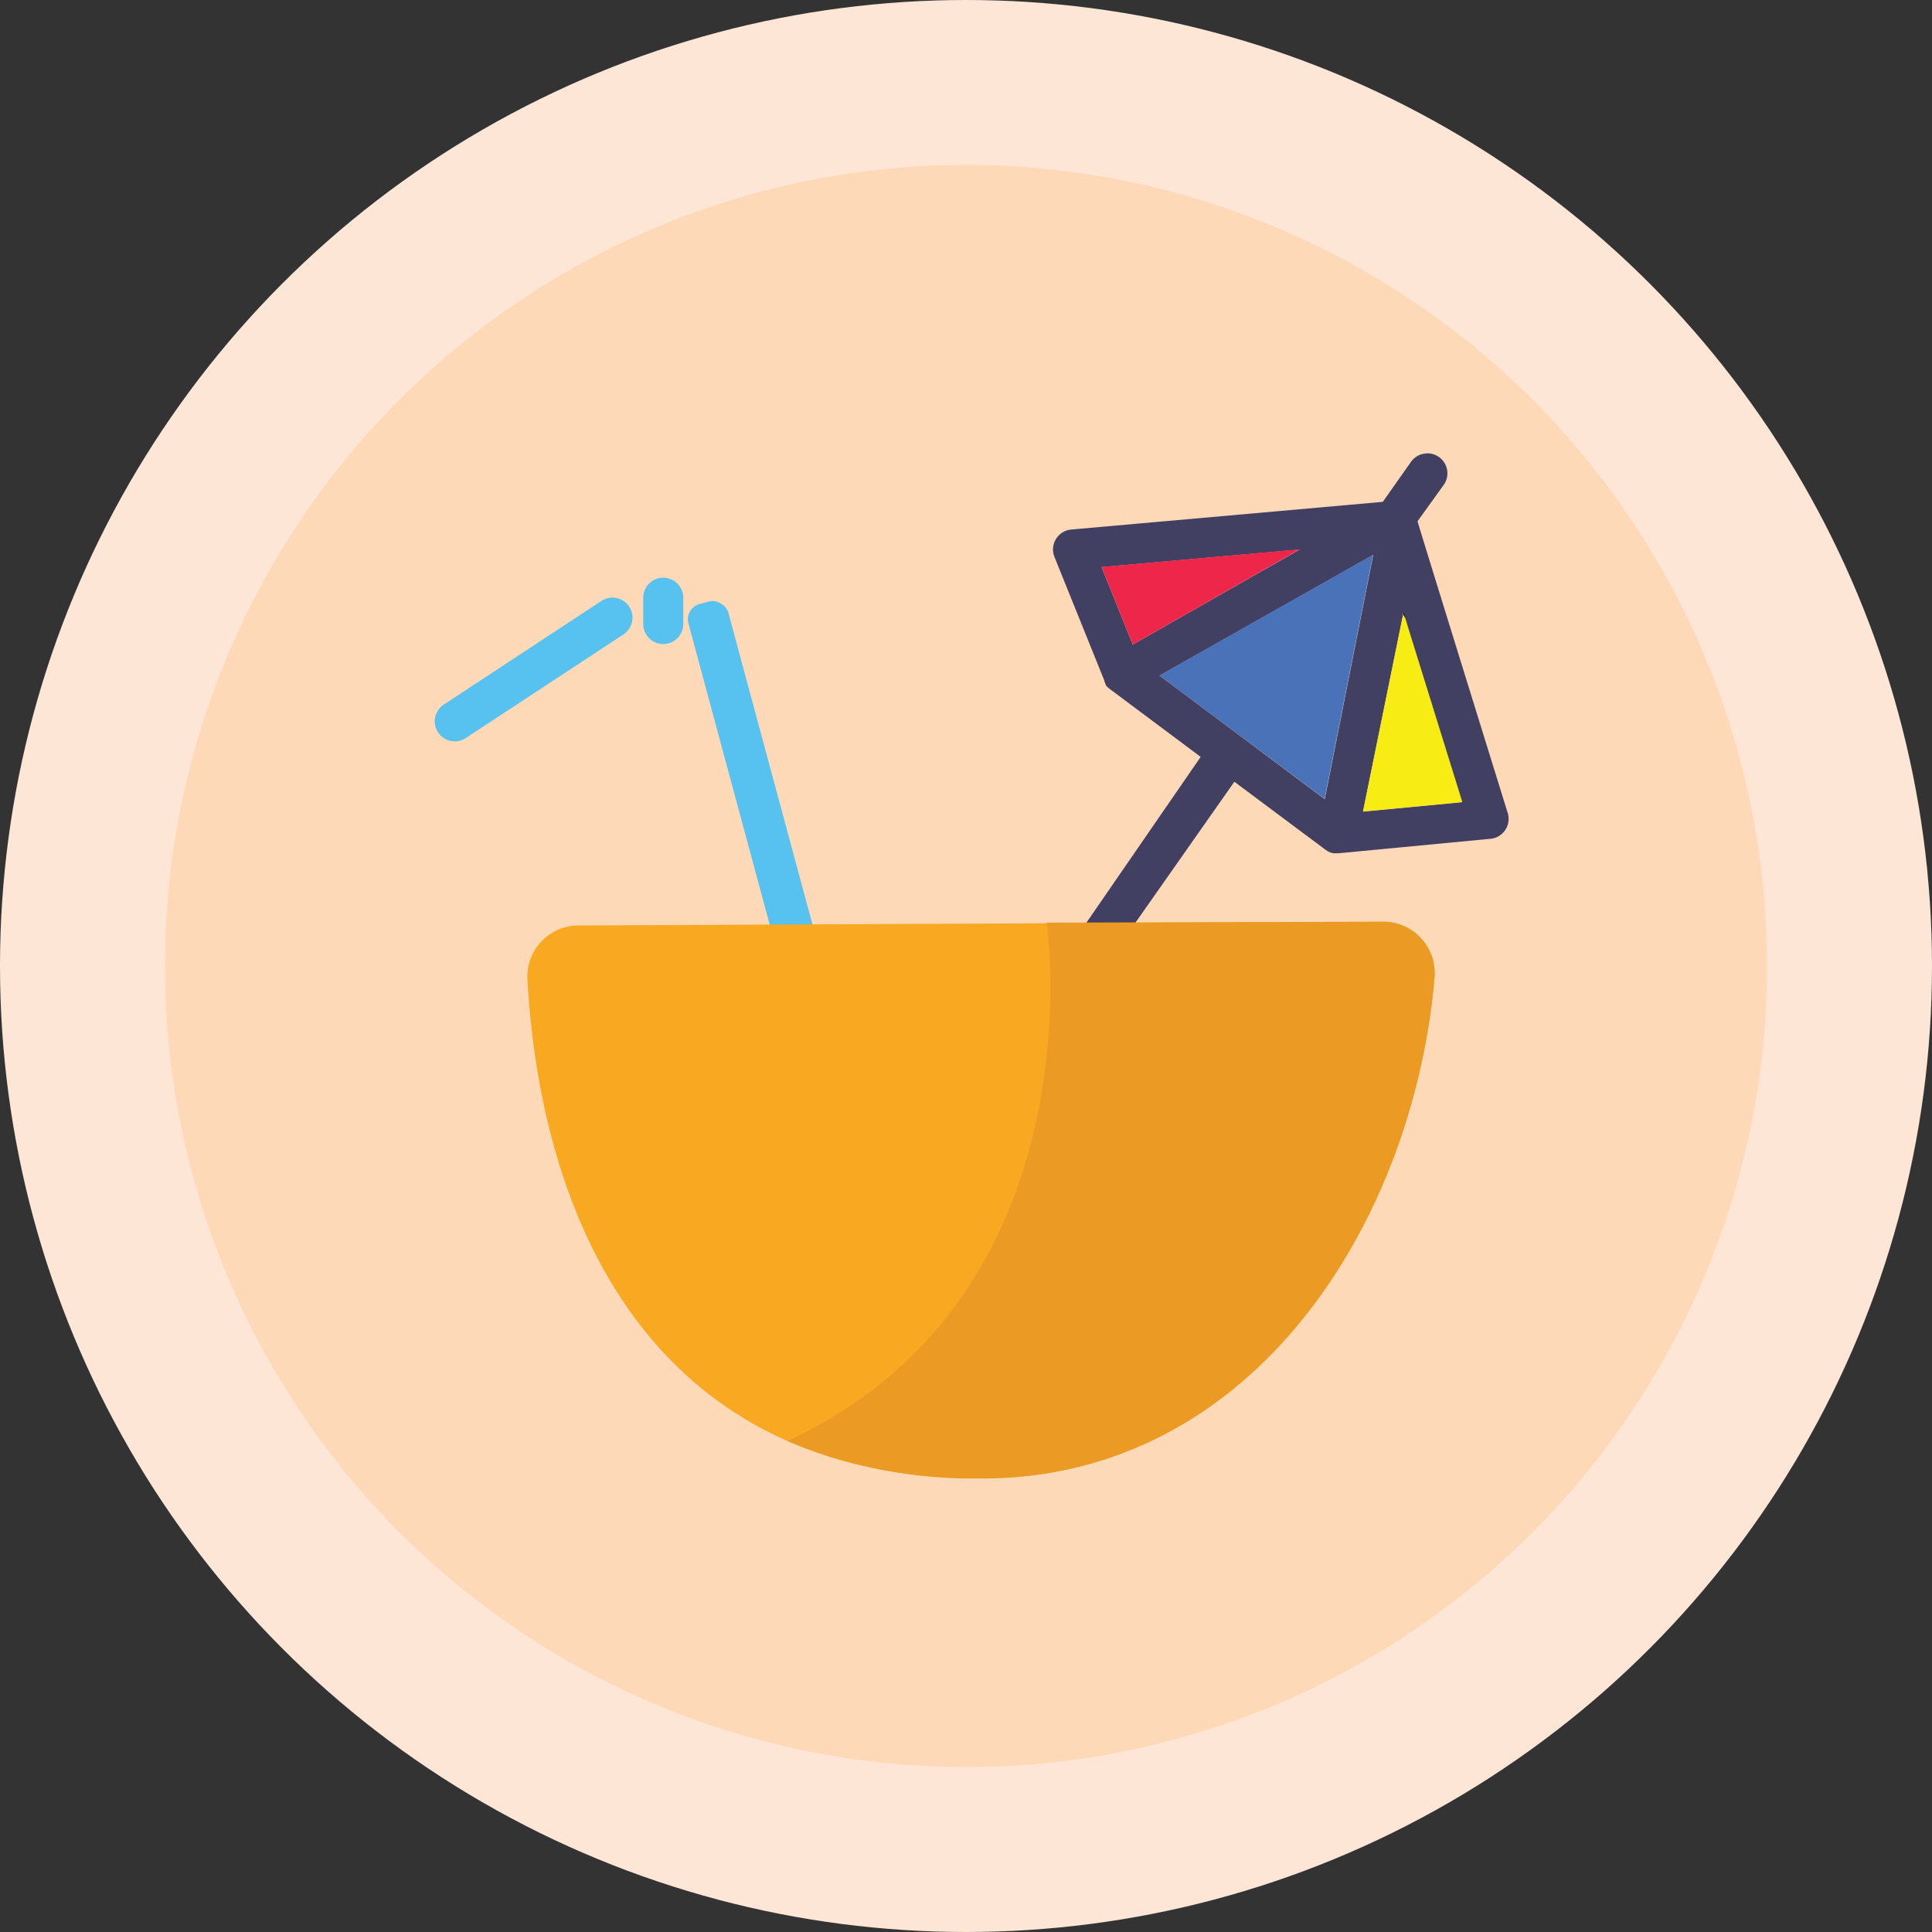
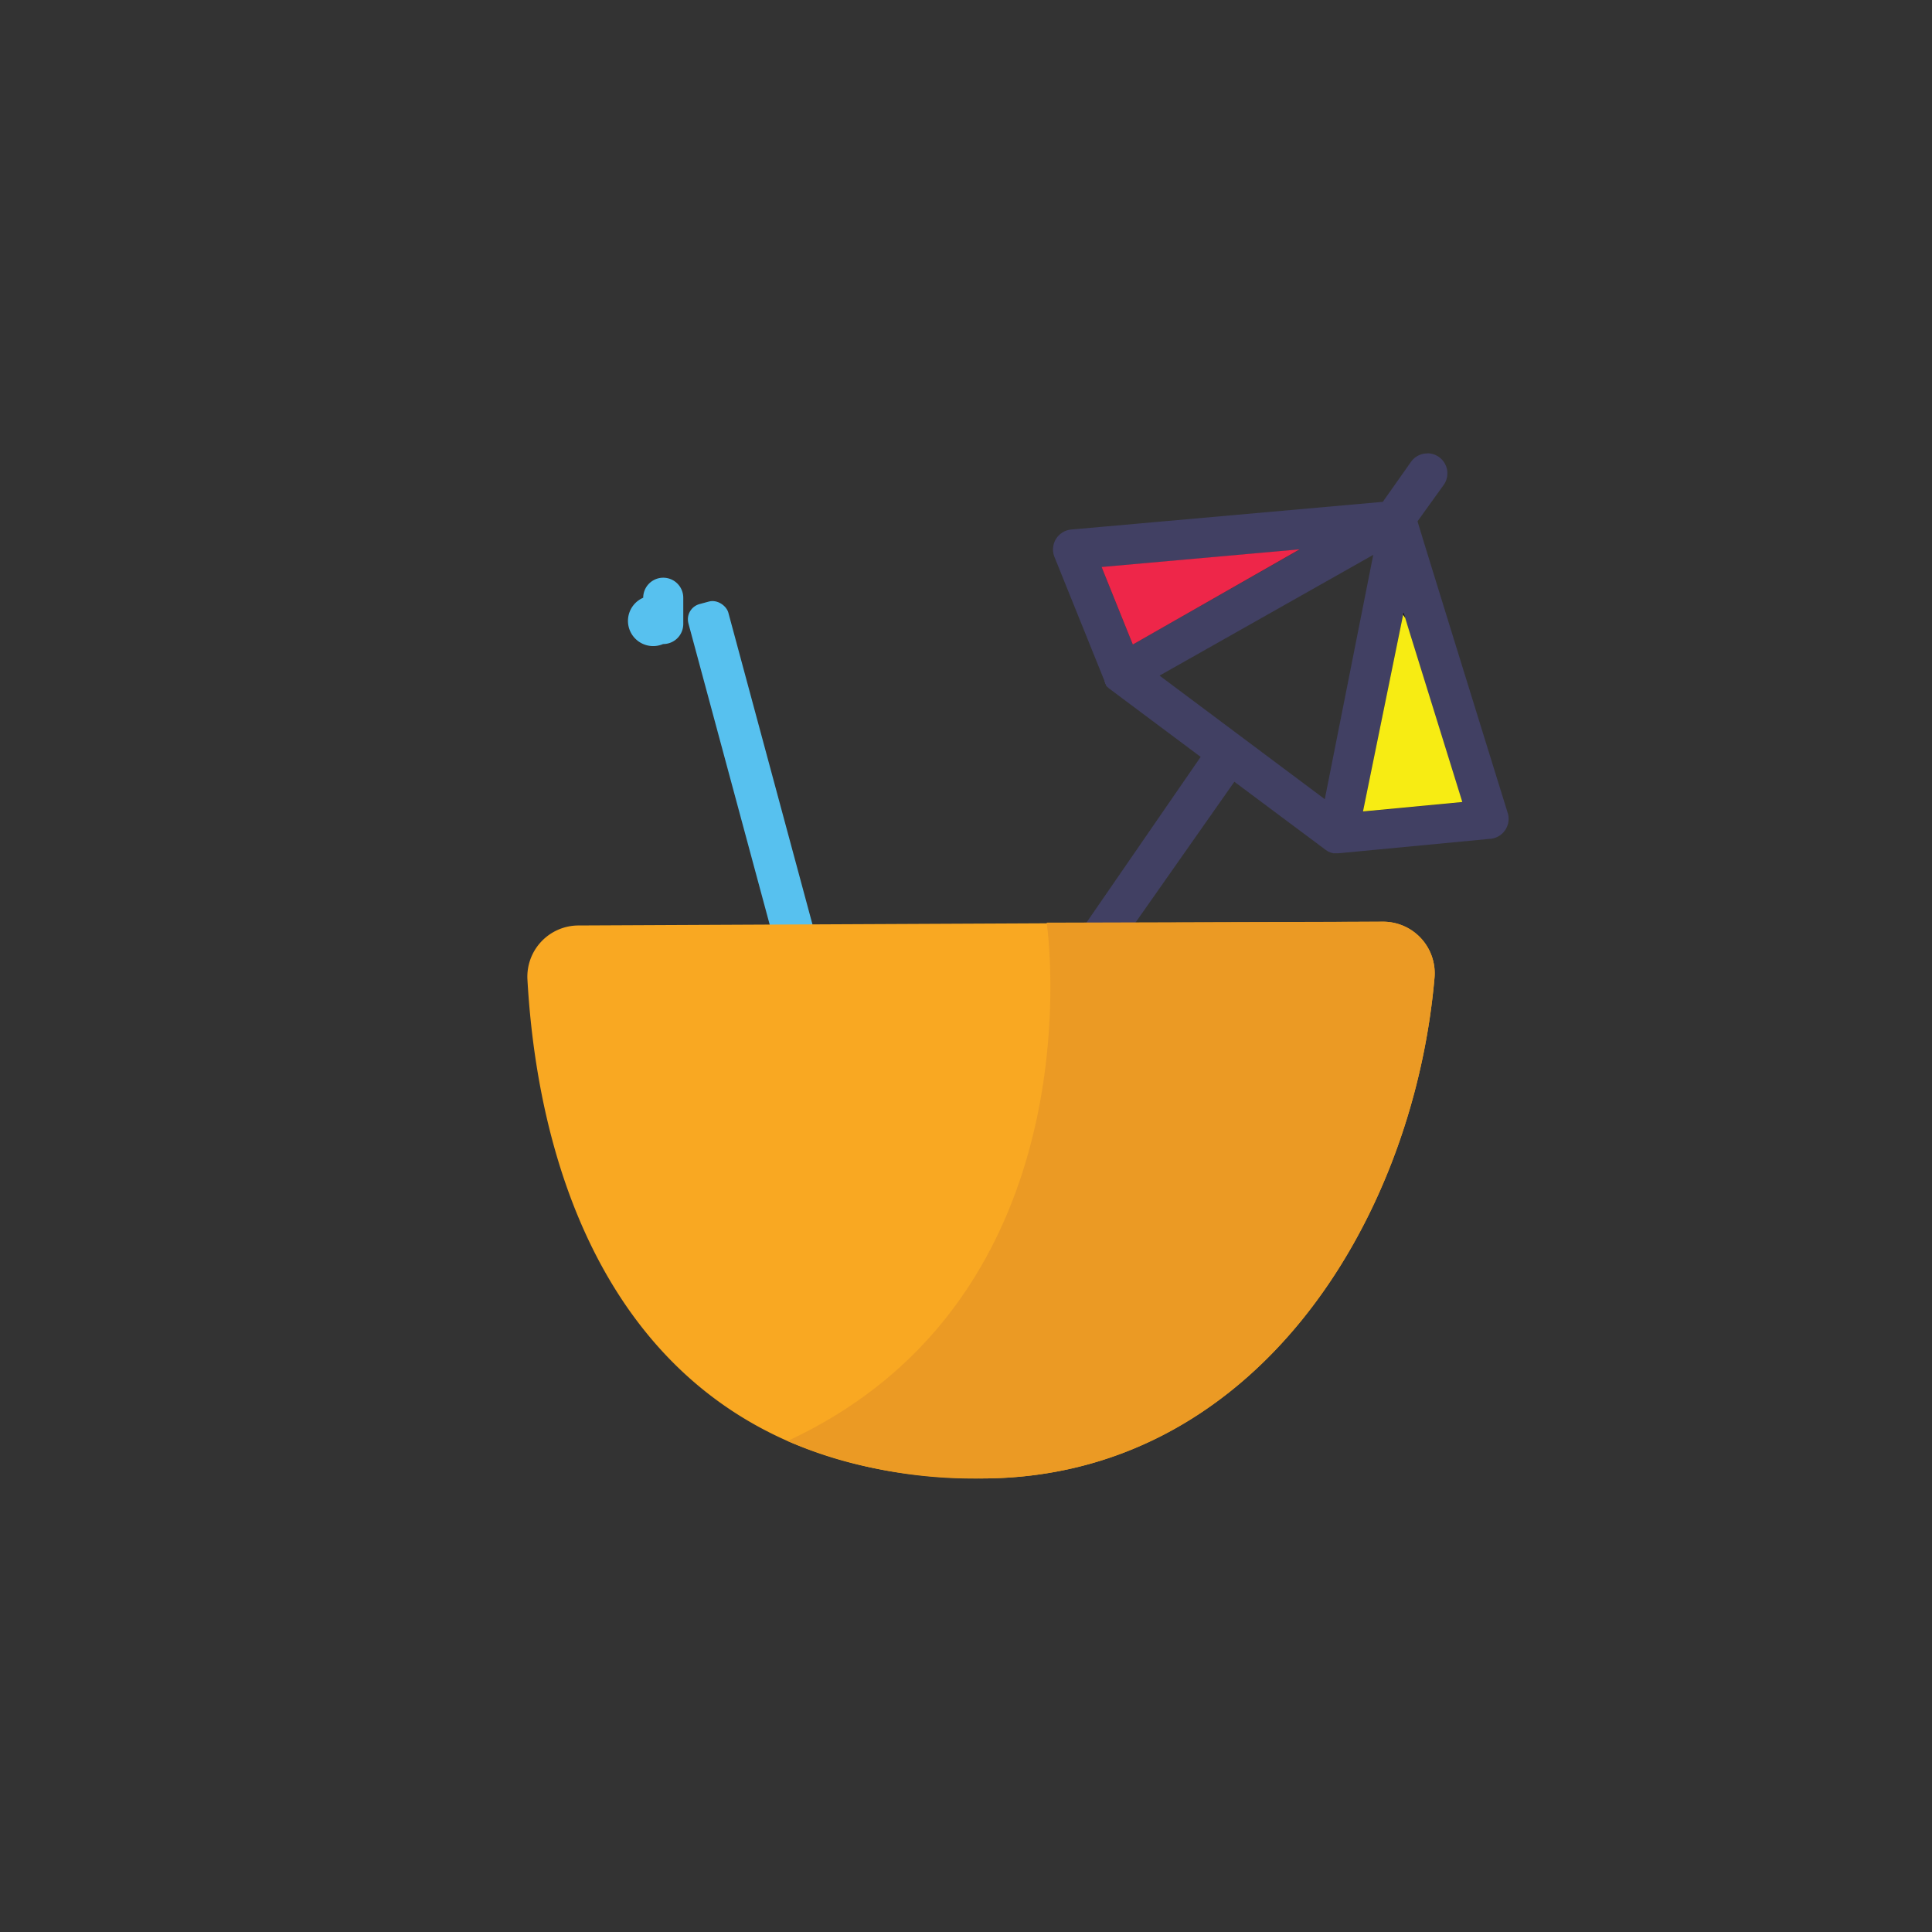
<svg xmlns="http://www.w3.org/2000/svg" viewBox="0 0 164 164">
  <rect x="0" y="0" width="164" height="164" fill="#333333" stroke="none" />
  <defs>
    <style>.cls-1{fill:#fed9b8;stroke:#fee6d7;stroke-miterlimit:10;stroke-width:14px;}.cls-2{fill:#414063;}.cls-3{fill:#4a72b8;}.cls-4{fill:#f7ec13;}.cls-5{fill:#ee2649;}.cls-6{fill:#57c1ef;}.cls-7{fill:#010101;}.cls-8{fill:#f9a822;}.cls-9{fill:#eb9a24;}</style>
  </defs>
  <title>Tropical</title>
  <g id="Layer_2" data-name="Layer 2">
    <g id="Layer_1-2" data-name="Layer 1">
-       <circle class="cls-1" cx="82" cy="82" r="75" />
      <path class="cls-2" d="M90,82.18h24.9a32.91,32.91,0,1,1-64.39,0H65l1,8.14a4,4,0,0,0,.18,1L72,90.07v-.12a14.37,14.37,0,0,1,.87-3.32c1.47-1.11,1.65-3.2,1.75-4.45H90m31.16-43.69a1.69,1.69,0,0,0-1.39.72l-2.39,3.39L90.93,44.95a1.7,1.7,0,0,0-1.42,2.33l4.24,10.51,0,0,0,.07.06.1,0,.07.07.1,0,.06.1.11,0,0,.15.13h0l7.79,5.82L91.63,79.18H71.22l.58,2.19c0-.1-.06-.14-.08-.14s0,2.83-.82,3.09S69,88.67,69,90.09l0,.34a1.21,1.21,0,0,1,0-.34L67.65,79.18H49.48a1.7,1.7,0,0,0-1.65,1.29,35.91,35.91,0,1,0,69.76,0,1.7,1.7,0,0,0-1.65-1.29H95.78l9-12.82,7.76,5.79h0l.2.13,0,0,.21.09h0l.23.06h.06l.24,0h.16l12.79-1.22A1.7,1.7,0,0,0,128,69.06s-7.67-24.71-7.67-24.81l2.23-3.1a1.7,1.7,0,0,0-1.39-2.67Zm-25,16.23-2.65-6.58,16.81-1.49L96.16,54.71Zm16.27,13.1-14-10.47,18.14-10.25-4.11,20.72Zm3.27,1.07,3.4-16.72,0-.16.14.44.3,1,.32,1,4.24,13.65-8.42.8Z" />
-       <polygon class="cls-3" points="98.41 57.34 112.44 67.81 116.55 47.09 98.41 57.34" />
      <polygon class="cls-4" points="119.57 53.4 119.28 52.45 119.11 52.16 119.14 52 119.11 52.16 115.7 68.88 124.13 68.08 119.89 54.43 119.57 53.4" />
      <polygon class="cls-5" points="93.51 48.13 96.16 54.71 110.32 46.63 93.51 48.13" />
-       <path class="cls-6" d="M53.42,51.51A1.7,1.7,0,0,0,51.07,51l-13.4,8.81a1.7,1.7,0,1,0,1.87,2.84l13.4-8.81A1.7,1.7,0,0,0,53.42,51.51Z" />
-       <path class="cls-6" d="M56.29,54.67A1.7,1.7,0,0,0,58,53V50.74a1.7,1.7,0,0,0-3.4,0V53A1.7,1.7,0,0,0,56.29,54.67Z" />
+       <path class="cls-6" d="M56.29,54.67A1.7,1.7,0,0,0,58,53V50.74a1.7,1.7,0,0,0-3.4,0A1.7,1.7,0,0,0,56.29,54.67Z" />
      <polygon class="cls-7" points="119.28 52.45 119.14 52 119.11 52.16 119.28 52.45" />
      <rect class="cls-6" x="62.64" y="50.56" width="3.51" height="35.46" rx="1.34" ry="1.34" transform="translate(-15.56 19.13) rotate(-15.1)" />
      <path class="cls-8" d="M117.4,78.24A4.38,4.38,0,0,1,121.77,83c-1.83,20.89-15.45,42.5-38.46,42.5-27.7,0-37.36-21.45-38.54-42.38a4.35,4.35,0,0,1,4.34-4.56Z" />
      <path class="cls-9" d="M117.4,78.24A4.38,4.38,0,0,1,121.77,83c-1.83,20.89-15.45,42.5-38.46,42.5a40.39,40.39,0,0,1-16.46-3.18c26.65-12.37,22-44,22-44Z" />
    </g>
  </g>
</svg>